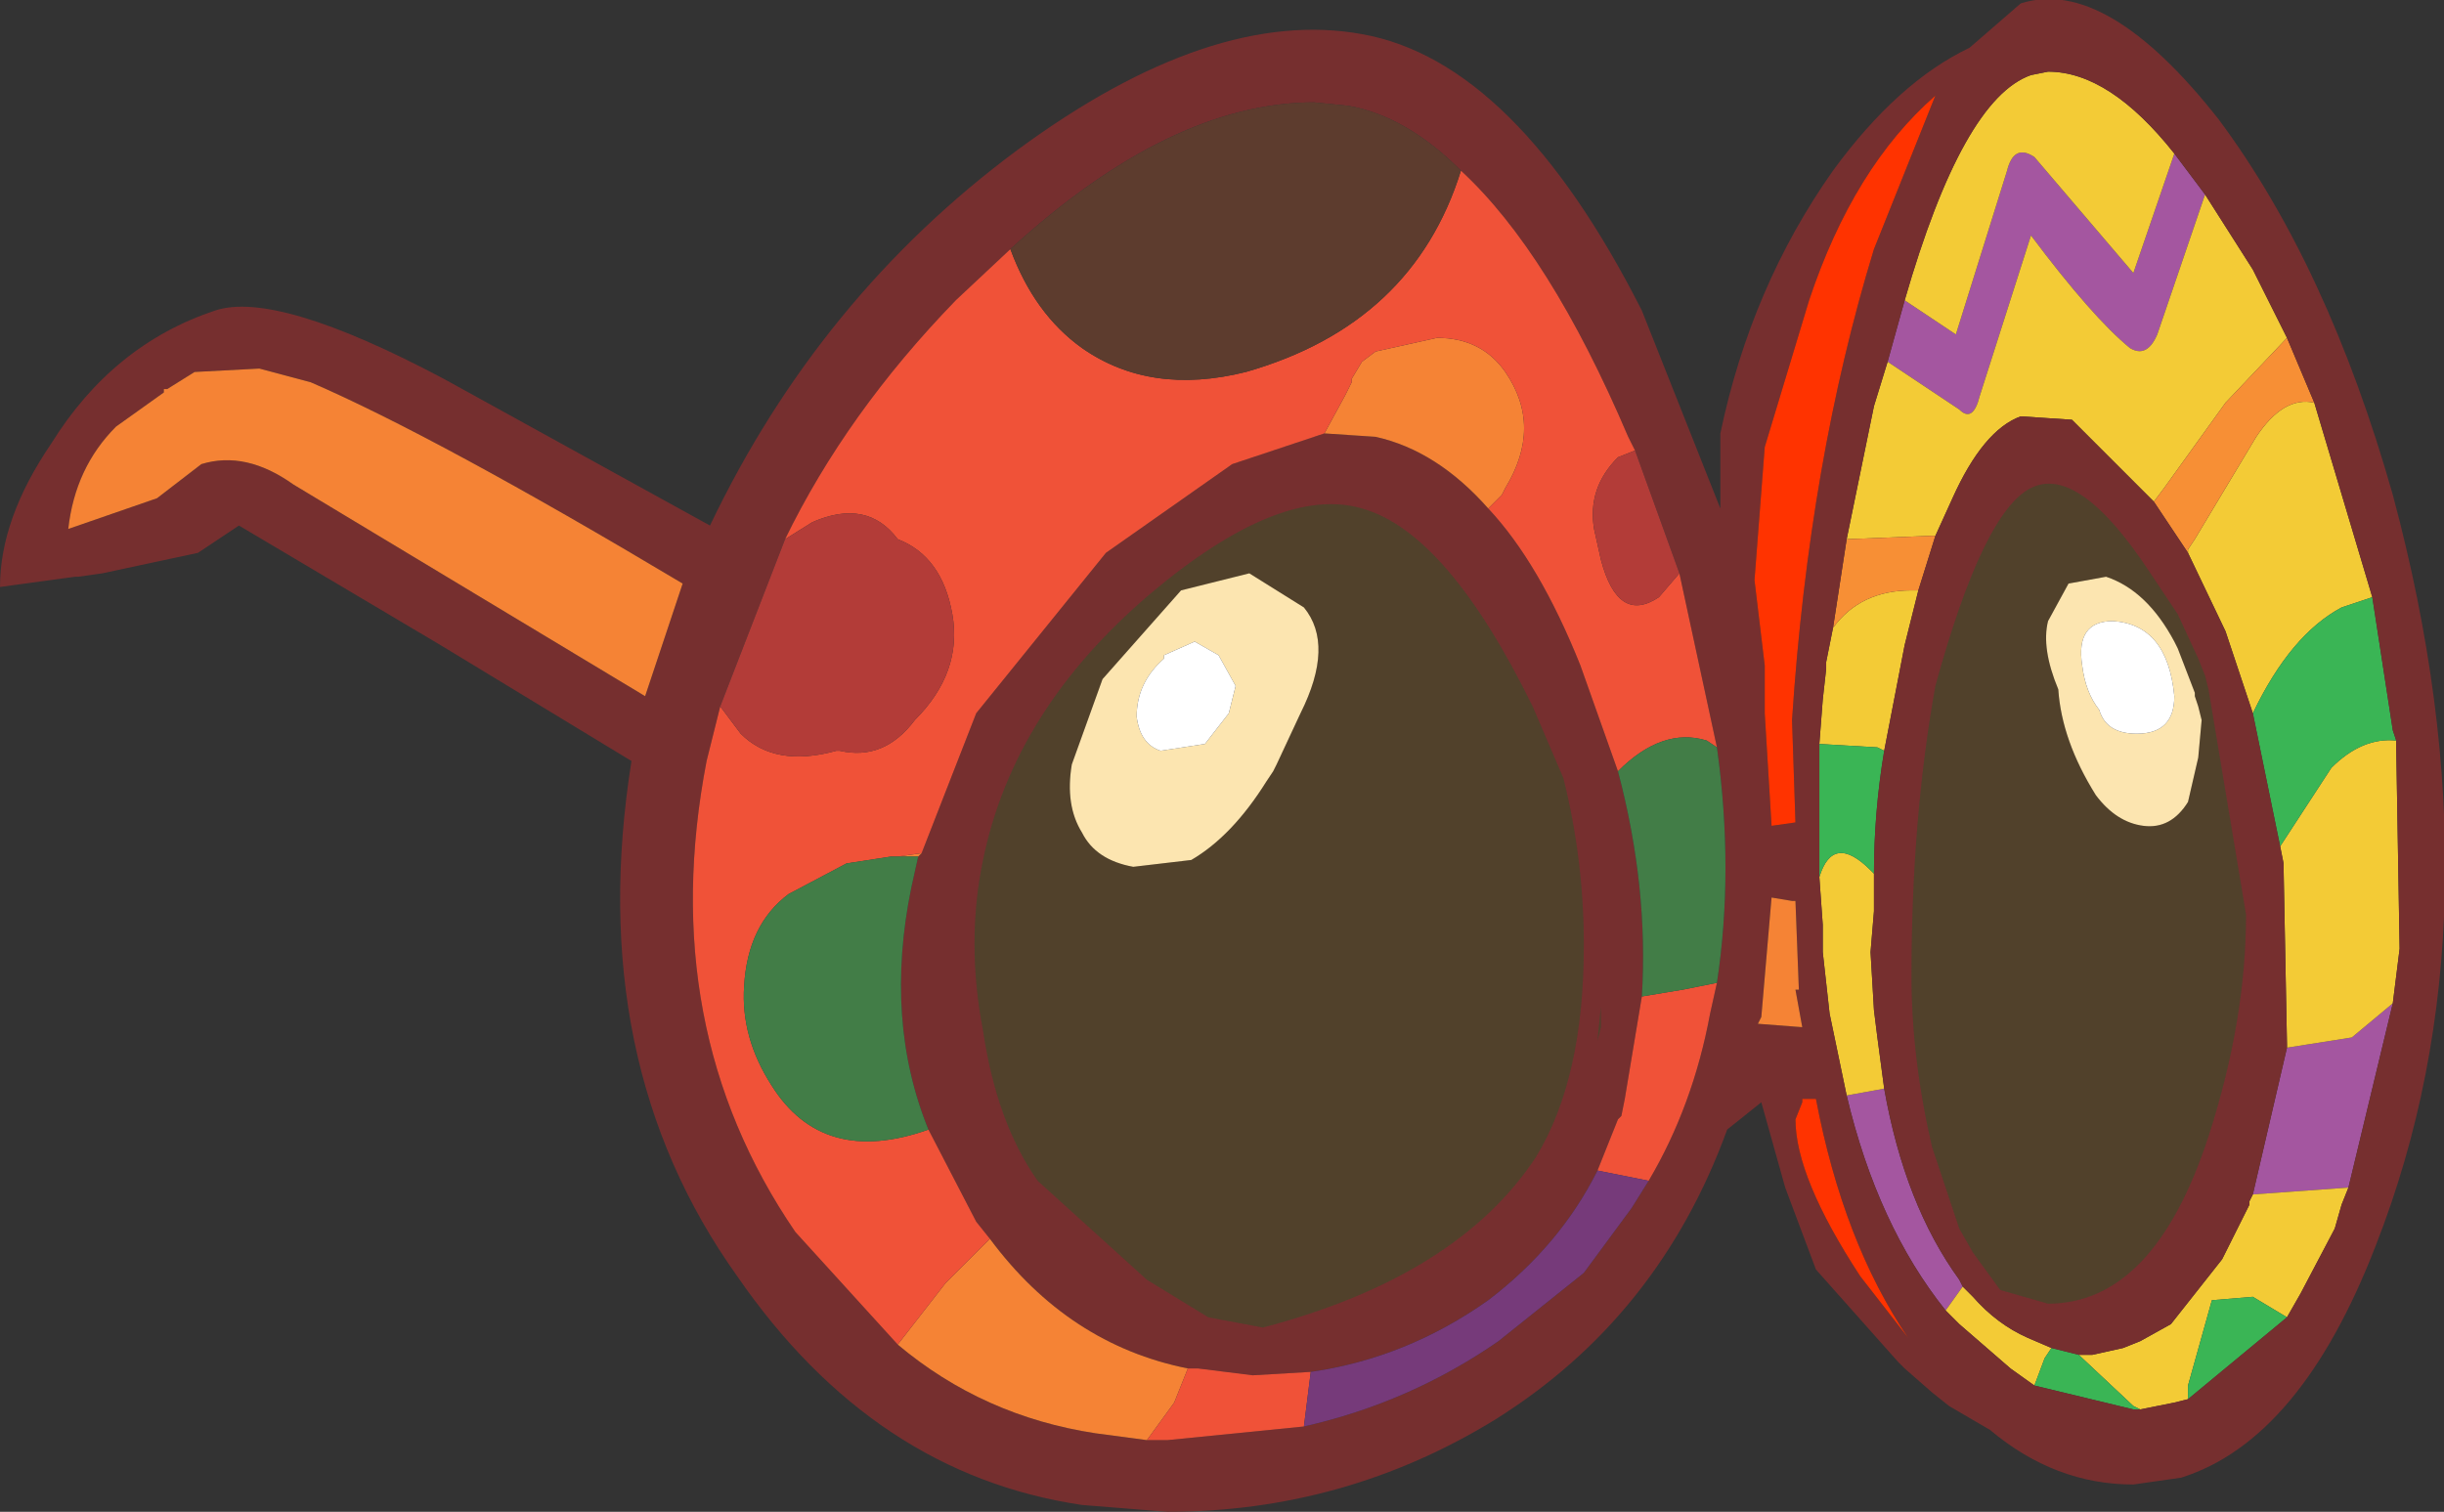
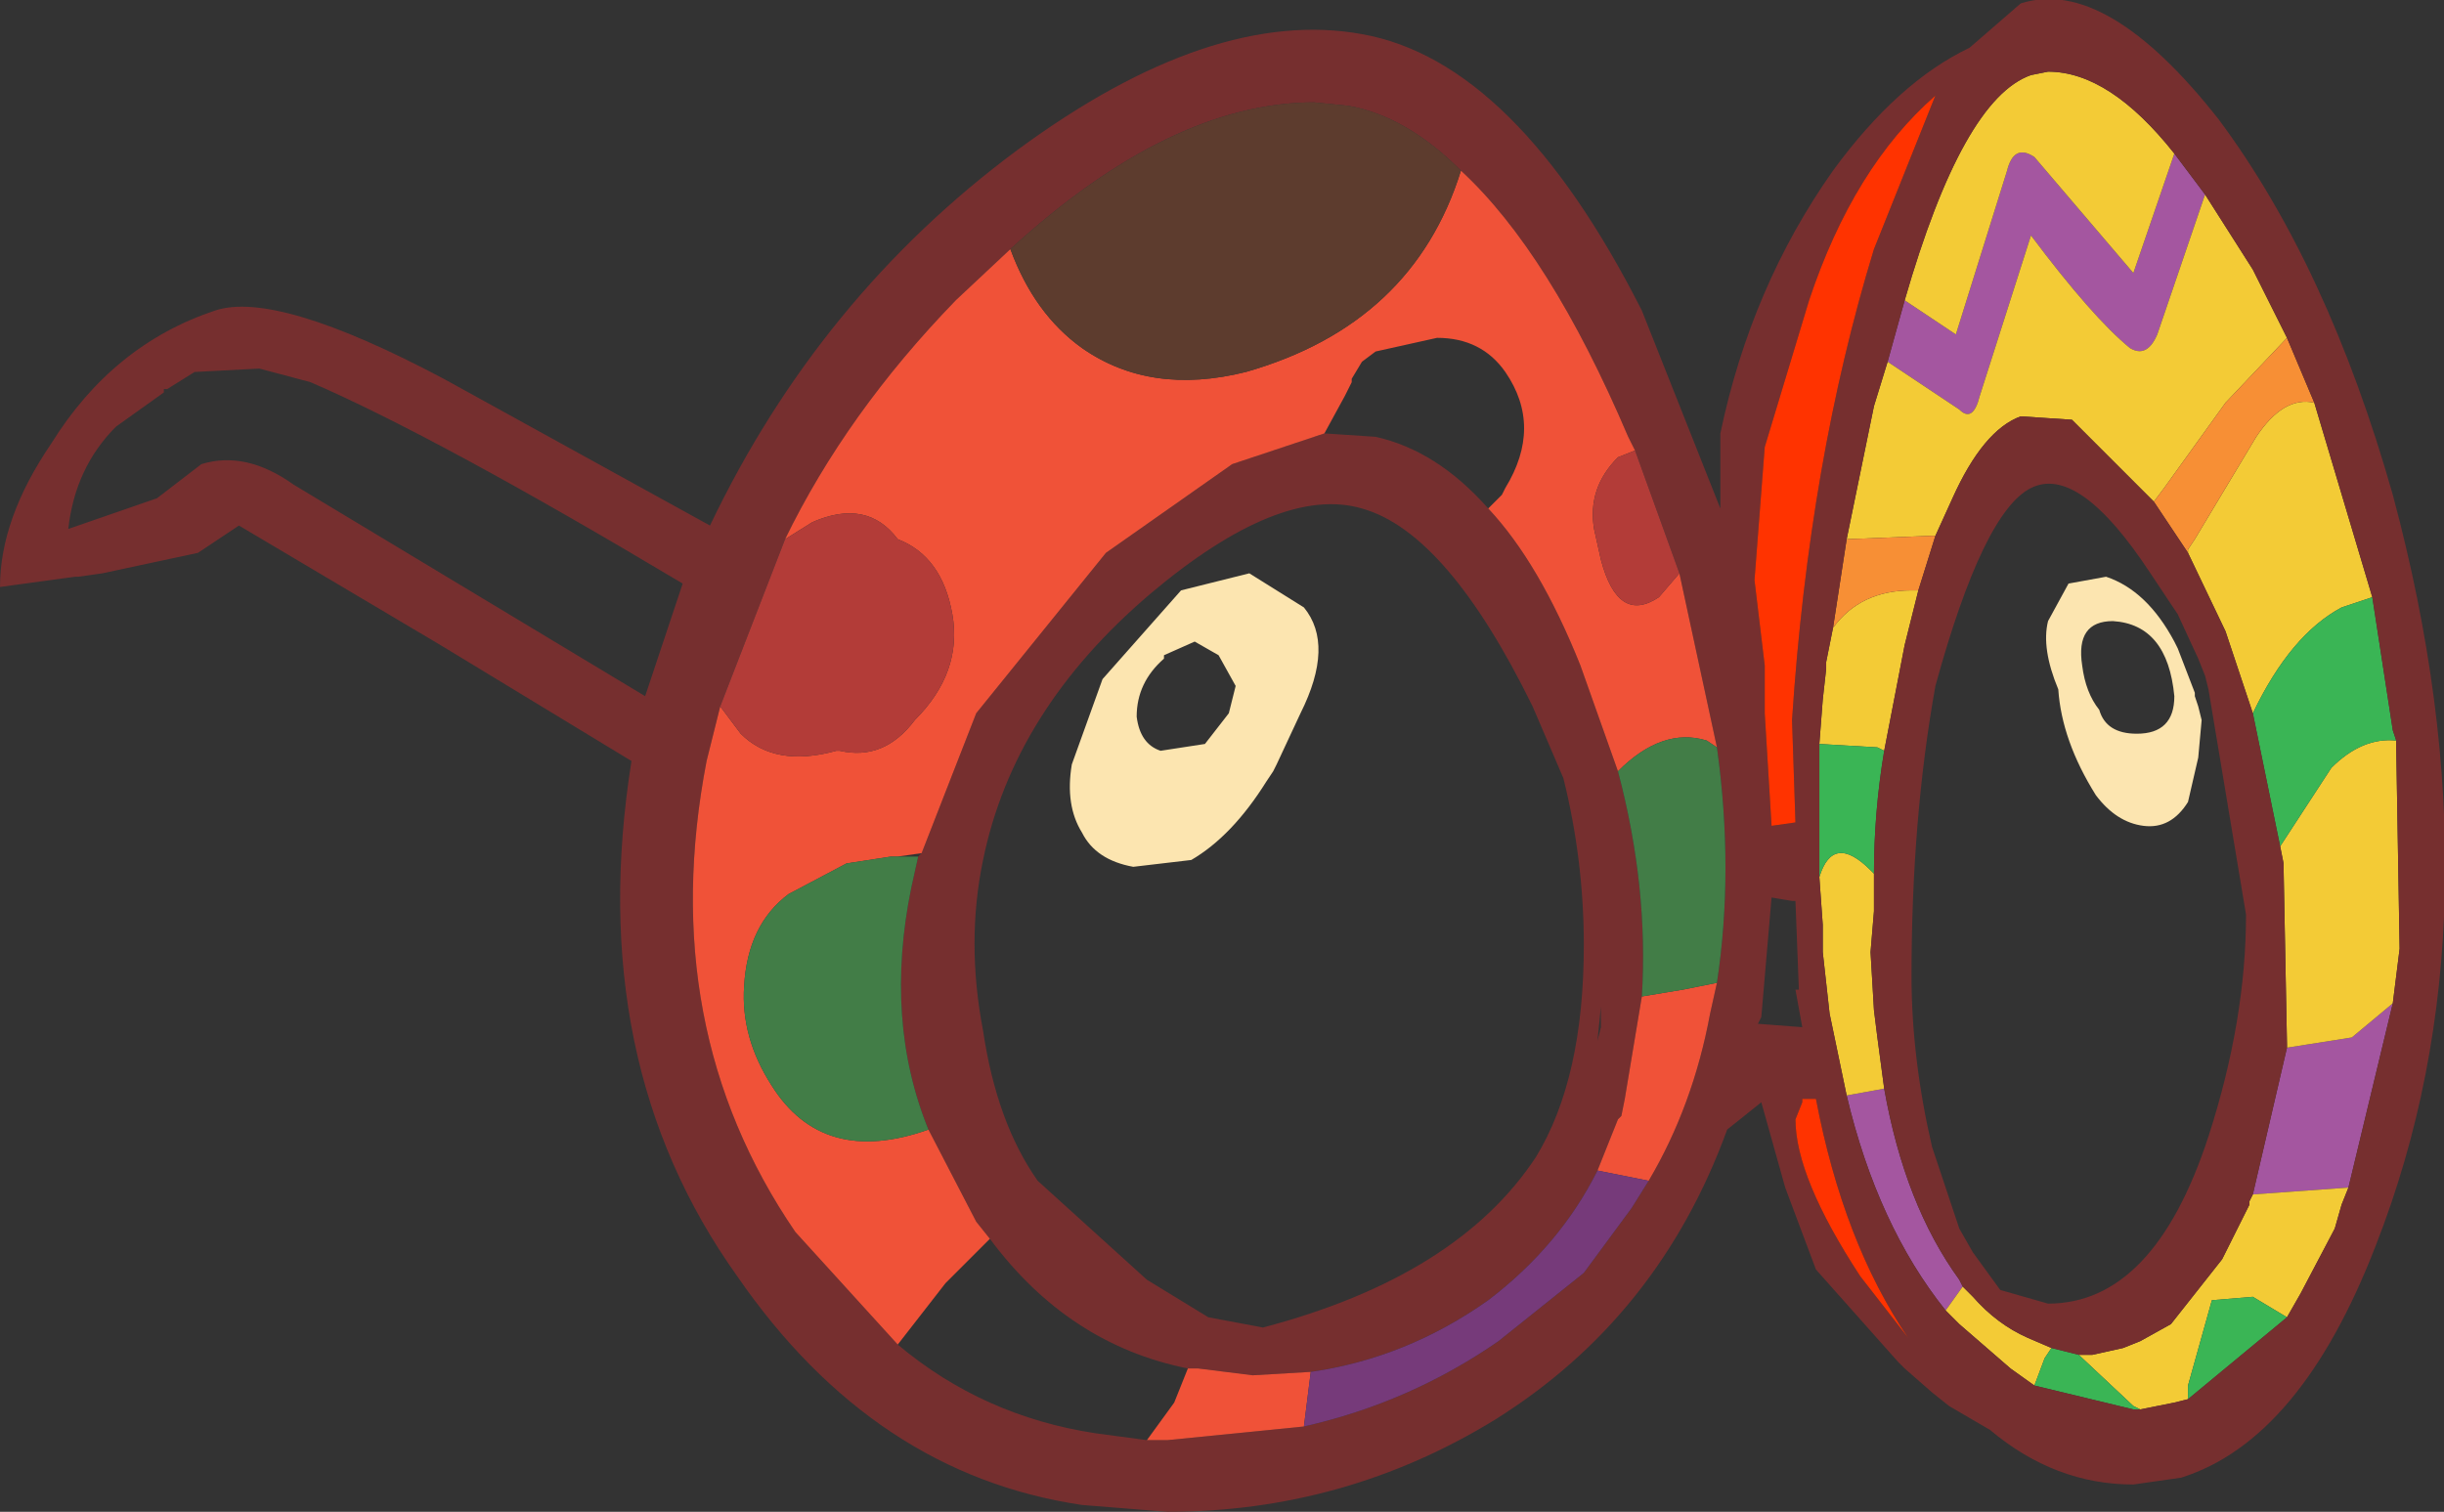
<svg xmlns="http://www.w3.org/2000/svg" version="1.1" width="35.8" height="22.15" viewBox="-25.9 -13 35.8 22.15" id="svg2">
  <rect x="-25.9" y="-13" width="35.8" height="22.15" fill="#333333" stroke="none" />
  <defs id="defs67" />
  <g id="shape_1" style="stroke-linecap:round;stroke-linejoin:round">
    <path d="m 6.4,-10.15 m 0,0 -0.45,-0.6 L 5.35,-9 3.9,-10.7 q -0.3,-0.2 -0.4,0.2 L 2.75,-8.1 2,-8.6 1.75,-7.7 2.8,-7 Q 3,-6.8 3.1,-7.2 l 0.75,-2.35 q 0.9,1.2 1.45,1.65 0.25,0.15 0.4,-0.2 l 0.7,-2.05 M 8.5,4.4 9.15,1.7 8.55,2.2 7.6,2.35 7.1,4.5 8.5,4.4 M 1.15,3.05 Q 1.6,4.95 2.6,6.2 L 2.85,5.85 2.8,5.75 Q 2,4.65 1.7,2.95 l -0.55,0.1" id="path5" style="fill:#a456a0;fill-opacity:1;stroke:none" />
    <path d="M 6.4,-10.15" id="path7" style="fill:none;stroke:none" />
    <path d="m 7.1,-9.05 m 0,0 -0.7,-1.1 -0.7,2.05 Q 5.55,-7.75 5.3,-7.9 4.75,-8.35 3.85,-9.55 L 3.1,-7.2 Q 3,-6.8 2.8,-7 l -1.05,-0.7 -0.2,0.65 -0.4,1.95 1.25,-0.05 0.05,0 0.25,-0.55 q 0.45,-1 1,-1.2 l 0.75,0.05 1.2,1.2 0.15,-0.2 0.9,-1.25 0.9,-0.95 -0.5,-1 M 8.85,-4.25 8,-7.1 Q 7.55,-7.2 7.15,-6.6 l -0.9,1.5 -0.1,0.15 0,0.05 0.55,1.15 0.4,1.2 Q 7.65,-3.7 8.4,-4.1 l 0.45,-0.15 m 0.35,2.2 0,-0.1 Q 8.7,-2.2 8.25,-1.75 l -0.75,1.15 0.05,0.25 0,0.05 0.05,2.6 0,0.05 L 8.55,2.2 9.15,1.7 9.25,0.9 9.2,-2.05 M 8.4,4.65 8.5,4.4 7.1,4.5 7.05,4.6 7.05,4.65 6.65,5.45 5.9,6.4 5.45,6.65 5.2,6.75 l -0.45,0.1 -0.2,0 0.8,0.75 0.1,0.05 0.5,-0.1 0.2,-0.05 0,-0.2 L 6.5,6.05 7.1,6 7.6,6.3 7.8,5.95 8.3,5 8.4,4.65 M 3.55,7.05 3.9,7.3 4.05,6.9 4.15,6.75 3.8,6.6 Q 3.35,6.4 3,6 L 2.85,5.85 2.6,6.2 2.8,6.4 3.55,7.05 M 0.9,1.85 1.15,3.05 1.7,2.95 1.6,2.2 1.55,1.8 1.5,0.95 1.55,0.35 1.55,-0.2 1.5,-0.25 Q 0.95,-0.8 0.75,-0.15 l 0.05,0.7 0,0.4 L 0.85,1.4 0.9,1.85 M 0.8,-2.75 0.75,-2.1 1.6,-2.05 1.7,-2 2,-3.55 l 0.2,-0.8 -0.1,0 q -0.75,0 -1.15,0.55 l -0.1,0.5 0,0.1 -0.05,0.45 m 3.05,-9.15 q -1,0.35 -1.85,3.3 l 0.75,0.5 0.75,-2.4 q 0.1,-0.4 0.4,-0.2 l 1.45,1.7 0.6,-1.75 Q 5,-11.95 4.1,-11.95 l -0.25,0.05" id="path9" style="fill:#f3cb36;fill-opacity:1;stroke:none" />
    <path d="M 7.1,-9.05" id="path11" style="fill:none;stroke:none" />
    <path d="m 8,-7.1 m 0,0 -0.4,-0.95 -0.9,0.95 -0.9,1.25 -0.15,0.2 0.3,0.45 0.2,0.3 0,-0.05 0.1,-0.15 0.9,-1.5 Q 7.55,-7.2 8,-7.1 m -6.85,2 -0.2,1.3 q 0.4,-0.55 1.15,-0.55 l 0.1,0 0.25,-0.8 -0.05,0 -1.25,0.05" id="path13" style="fill:#f78f35;fill-opacity:1;stroke:none" />
    <path d="M 8,-7.1" id="path15" style="fill:none;stroke:none" />
    <path d="m 9.15,-2.3 m 0,0 L 8.85,-4.25 8.4,-4.1 Q 7.65,-3.7 7.1,-2.55 L 7.5,-0.6 8.25,-1.75 Q 8.7,-2.2 9.2,-2.15 L 9.15,-2.3 M 6.15,7.5 7.6,6.3 7.1,6 6.5,6.05 6.15,7.3 l 0,0.2 m -0.8,0.15 0.1,0 L 5.35,7.6 4.55,6.85 4.15,6.75 4.05,6.9 3.9,7.3 5.35,7.65 m -4.6,-7.95 0,0.15 Q 0.95,-0.8 1.5,-0.25 L 1.55,-0.2 Q 1.55,-1.1 1.7,-2 L 1.6,-2.05 0.75,-2.1 l 0,1 0,0.8" id="path17" style="fill:#3ab555;fill-opacity:1;stroke:none" />
    <path d="M 9.15,-2.3" id="path19" style="fill:none;stroke:none" />
    <path d="m 6.7,-3.75 m 0,0 L 6.15,-4.9 5.95,-5.2 5.65,-5.65 4.45,-6.85 3.7,-6.9 q -0.55,0.2 -1,1.2 L 2.45,-5.15 2.2,-4.35 2,-3.55 1.7,-2 q -0.15,0.9 -0.15,1.8 l 0,0.55 L 1.5,0.95 1.55,1.8 1.6,2.2 1.7,2.95 Q 2,4.65 2.8,5.75 L 2.85,5.85 3,6 q 0.35,0.4 0.8,0.6 l 0.35,0.15 0.4,0.1 0.2,0 L 5.2,6.75 5.45,6.65 5.9,6.4 6.65,5.45 7.05,4.65 7.05,4.6 7.1,4.5 7.6,2.35 7.6,2.3 7.55,-0.3 7.55,-0.35 7.5,-0.6 7.1,-2.55 6.7,-3.75 M 0.95,-10.5 q -1.2,1.7 -1.65,3.85 l 0,1.1 -1.15,-2.9 q -1.85,-3.65 -4.1,-4.05 -2.2,-0.4 -5.05,1.7 -2.9,2.15 -4.5,5.5 l -3.9,-2.15 q -2.45,-1.3 -3.35,-1 -1.5,0.5 -2.4,1.95 -0.75,1.1 -0.75,2.1 l 1.1,-0.15 0.05,0 0.35,-0.05 1.4,-0.3 0.6,-0.4 2.95,1.75 2.8,1.7 q -0.7,4.4 1.55,7.55 2,2.9 5.05,3.35 l 1.25,0.1 q 2.6,0 4.8,-1.35 2.4,-1.5 3.4,-4.25 L -0.1,3.15 0.25,4.4 0.7,5.6 1.9,6.95 2,7.05 2.4,7.4 2.65,7.6 3.25,7.95 q 0.95,0.8 2.1,0.8 l 0.7,-0.1 Q 7.8,8.1 8.9,5.25 10.8,0.4 9.15,-5.75 8.2,-9.1 6.6,-11.25 q -1.65,-2.1 -2.9,-1.7 l -0.75,0.65 q -1.05,0.5 -2,1.8 m -24.45,3.25 0,-0.05 0.05,0 0.4,-0.25 0.95,-0.05 0.75,0.2 q 1.85,0.8 5.45,2.95 l -0.55,1.65 -5.15,-3.1 q -0.7,-0.5 -1.35,-0.3 l -0.65,0.5 -1.3,0.45 q 0.1,-0.9 0.7,-1.5 l 0.7,-0.5 m 11.9,4.7 -0.8,2.05 -0.05,0.05 -0.1,0.45 q -0.4,1.95 0.25,3.55 l 0.7,1.35 0.2,0.25 q 1.15,1.55 2.9,1.9 l 0.15,0 0.8,0.1 0.85,-0.05 q 1.4,-0.2 2.6,-1.05 1.05,-0.8 1.6,-1.9 L -2.2,3.4 -2.15,3.35 -2.1,3.1 -2,2.5 -1.85,1.6 Q -1.75,0 -2.2,-1.7 l -0.55,-1.55 q -0.6,-1.5 -1.35,-2.3 -0.75,-0.85 -1.65,-1.05 l -0.75,-0.05 -1.35,0.45 -1.85,1.3 -1.9,2.35 m 17.55,-8.2 0.45,0.6 0.7,1.1 0.5,1 0.4,0.95 0.85,2.85 0.3,1.95 0.05,0.15 0,0.1 L 9.25,0.9 9.15,1.7 8.5,4.4 8.4,4.65 8.3,5 7.8,5.95 7.6,6.3 6.15,7.5 5.95,7.55 5.45,7.65 5.35,7.65 3.9,7.3 3.55,7.05 2.8,6.4 2.6,6.2 Q 1.6,4.95 1.15,3.05 L 0.9,1.85 0.85,1.4 0.8,0.95 l 0,-0.4 -0.05,-0.7 0,-0.15 0,-0.8 0,-1 0.05,-0.65 0.05,-0.45 0,-0.1 0.1,-0.5 0.2,-1.3 0.4,-1.95 L 1.75,-7.7 2,-8.6 q 0.85,-2.95 1.85,-3.3 l 0.25,-0.05 q 0.9,0 1.85,1.2 m -4.4,1.4 q -0.95,3.1 -1.2,6.9 l 0.05,1.5 -0.35,0.05 -0.1,-1.65 0,-0.7 L -0.2,-4.5 -0.05,-6.45 0.6,-8.6 q 0.65,-1.95 1.85,-3 l -0.9,2.25 m 2.3,3.5 Q 4.55,-6.2 5.6,-4.6 L 6,-4 6.3,-3.35 6.4,-3.1 6.45,-2.9 7,0.4 Q 7,1.95 6.45,3.65 5.65,6.1 4.1,6.1 L 3.4,5.9 3,5.35 2.8,5 2.4,3.8 Q 2.1,2.5 2.1,1.3 2.1,-1 2.45,-2.95 3.15,-5.5 3.85,-5.85 M 0.45,1.5 0.4,1.5 0.5,2.05 -0.15,2 -0.1,1.9 0.05,0.15 0.35,0.2 0.4,0.2 0.45,1.5 M 0.7,3.1 Q 1.1,5.2 2.05,6.6 L 1.35,5.7 Q 0.4,4.25 0.4,3.4 l 0.1,-0.25 0,-0.05 0.2,0 m -15.1,-8.2 q 0.9,-1.85 2.5,-3.5 l 0.8,-0.75 q 2.35,-2.15 4.45,-2.15 l 0.5,0.05 q 0.85,0.15 1.65,0.95 1.3,1.2 2.45,3.9 l 0.1,0.2 0.65,1.8 0.55,2.55 q 0.25,1.8 0,3.45 l -0.1,0.45 Q -1.1,3.2 -1.75,4.3 L -2,4.7 l -0.7,0.95 -1.25,1 q -1.3,0.9 -2.85,1.25 l -2,0.2 -0.3,0 L -9.85,8 q -1.65,-0.25 -2.9,-1.3 l -1.5,-1.65 q -2.05,-3 -1.3,-6.9 l 0.2,-0.8 0.95,-2.45 m 8.45,-0.45 q 1.25,0.35 2.5,2.9 L -3,-1.6 q 0.3,1.2 0.3,2.45 0,1.95 -0.7,3.1 -1.15,1.75 -4,2.5 L -8.2,6.3 -9.1,5.75 -10.7,4.3 q -0.6,-0.85 -0.8,-2.2 -0.25,-1.3 0,-2.5 0.45,-2.2 2.45,-3.9 1.9,-1.6 3.1,-1.25 m 3.55,7 0,0.1 0,-0.35 0,0.25 m -0.05,0.6 -0.05,0.2 0.05,-0.5 0,0.3" id="path21" style="fill:#762f2f;fill-opacity:1;stroke:none" />
    <path d="M 6.7,-3.75" id="path23" style="fill:none;stroke:none" />
    <path d="m 0.35,-2.45 m 0,0 q 0.25,-3.8 1.2,-6.9 l 0.9,-2.25 q -1.2,1.05 -1.85,3 l -0.65,2.15 -0.15,1.95 0.15,1.25 0,0.7 0.1,1.65 0.35,-0.05 -0.05,-1.5 M 2.05,6.6 Q 1.1,5.2 0.7,3.1 l -0.2,0 0,0.05 -0.1,0.25 q 0,0.85 0.95,2.3 l 0.7,0.9" id="path25" style="fill:#ff3300;fill-opacity:1;stroke:none" />
-     <path d="M 0.35,-2.45" id="path27" style="fill:none;stroke:none" />
    <path d="m 4.85,-2.6 m 0,0 Q 4.65,-2.85 4.6,-3.25 4.5,-3.9 5.05,-3.9 q 0.8,0.05 0.9,1.1 0,0.55 -0.55,0.55 -0.45,0 -0.55,-0.35 m -13.7,-0.8 0.45,-0.2 0.35,0.2 0.25,0.45 -0.1,0.4 -0.35,0.45 -0.65,0.1 q -0.3,-0.1 -0.35,-0.5 0,-0.5 0.4,-0.85 l 0,-0.05 M 4.4,-4.45 4.1,-3.9 q -0.1,0.4 0.15,1 0.05,0.75 0.55,1.55 0.3,0.4 0.7,0.45 0.4,0.05 0.65,-0.35 L 6.3,-1.9 6.35,-2.45 6.3,-2.65 6.25,-2.8 6.25,-2.85 6,-3.5 5.95,-3.6 q -0.4,-0.75 -1,-0.95 l -0.55,0.1 m -13,0.1 -1.15,1.3 -0.45,1.25 q -0.1,0.6 0.15,1 0.2,0.4 0.75,0.5 l 0.85,-0.1 q 0.6,-0.35 1.1,-1.15 l 0.1,-0.15 0.05,-0.1 0.35,-0.75 q 0.5,-1 0.05,-1.55 l -0.8,-0.5 -1,0.25" id="path29" style="fill:#fce5b0;fill-opacity:1;stroke:none" />
    <path d="M 4.85,-2.6" id="path31" style="fill:none;stroke:none" />
-     <path d="m 4.1,-3.9 m 0,0 0.3,-0.55 0.55,-0.1 q 0.6,0.2 1,0.95 l 0.05,0.1 0.25,0.65 0,0.05 0.05,0.15 0.05,0.2 L 6.3,-1.9 6.15,-1.25 Q 5.9,-0.85 5.5,-0.9 5.1,-0.95 4.8,-1.35 4.3,-2.15 4.25,-2.9 4,-3.5 4.1,-3.9 M 5.6,-4.6 Q 4.55,-6.2 3.85,-5.85 3.15,-5.5 2.45,-2.95 2.1,-1 2.1,1.3 2.1,2.5 2.4,3.8 L 2.8,5 3,5.35 3.4,5.9 4.1,6.1 Q 5.65,6.1 6.45,3.65 7,1.95 7,0.4 L 6.45,-2.9 6.4,-3.1 6.3,-3.35 6,-4 5.6,-4.6 m -15.35,1.55 1.15,-1.3 1,-0.25 0.8,0.5 q 0.45,0.55 -0.05,1.55 l -0.35,0.75 -0.05,0.1 -0.1,0.15 q -0.5,0.8 -1.1,1.15 l -0.85,0.1 q -0.55,-0.1 -0.75,-0.5 -0.25,-0.4 -0.15,-1 l 0.45,-1.25 m 6.3,0.4 q -1.25,-2.55 -2.5,-2.9 -1.2,-0.35 -3.1,1.25 -2,1.7 -2.45,3.9 -0.25,1.2 0,2.5 0.2,1.35 0.8,2.2 l 1.6,1.45 0.9,0.55 0.8,0.15 q 2.85,-0.75 4,-2.5 0.7,-1.15 0.7,-3.1 0,-1.25 -0.3,-2.45 l -0.45,-1.05 m 1.05,4.2 0,-0.1 0,-0.25 0,0.35 m -0.1,0.7 0.05,-0.2 0,-0.3 -0.05,0.5" id="path33" style="fill:#ff9900;fill-opacity:0.149;stroke:none" />
    <path d="M 4.1,-3.9" id="path35" style="fill:none;stroke:none" />
-     <path d="m 0.4,1.5 m 0,0 0.05,0 L 0.4,0.2 0.35,0.2 0.05,0.15 -0.1,1.9 -0.15,2 0.5,2.05 0.4,1.5 M -9.85,8 -9.1,8.1 -8.7,7.55 -8.5,7.05 q -1.75,-0.35 -2.9,-1.9 l -0.65,0.65 -0.7,0.9 q 1.25,1.05 2.9,1.3 m -2.55,-8.5 -0.35,0.05 0.3,0 0.05,-0.05 m 6.2,-6.7 -0.3,0.55 0.75,0.05 q 0.9,0.2 1.65,1.05 l 0.2,-0.2 0.05,-0.1 q 0.55,-0.9 0,-1.7 -0.35,-0.5 -1,-0.5 l -0.9,0.2 -0.2,0.15 -0.15,0.25 0,0.05 -0.05,0.1 -0.05,0.1 m -17.3,-0.1 0,0.05 -0.7,0.5 q -0.6,0.6 -0.7,1.5 l 1.3,-0.45 0.65,-0.5 q 0.65,-0.2 1.35,0.3 l 5.15,3.1 0.55,-1.65 q -3.6,-2.15 -5.45,-2.95 l -0.75,-0.2 -0.95,0.05 -0.4,0.25 -0.05,0" id="path37" style="fill:#f58335;fill-opacity:1;stroke:none" />
    <path d="M 0.4,1.5" id="path39" style="fill:none;stroke:none" />
    <path d="m -11.9,-8.6 m 0,0 q -1.6,1.65 -2.5,3.5 l 0.4,-0.25 q 0.8,-0.35 1.25,0.25 0.65,0.25 0.8,1.1 0.15,0.85 -0.55,1.55 -0.45,0.6 -1.1,0.45 l -0.05,0 q -0.9,0.25 -1.4,-0.25 l -0.3,-0.4 -0.2,0.8 q -0.75,3.9 1.3,6.9 l 1.5,1.65 0.7,-0.9 0.65,-0.65 -0.2,-0.25 -0.7,-1.35 Q -13.85,4.1 -14.6,2.9 -15.05,2.2 -15,1.45 q 0.05,-0.9 0.65,-1.35 l 0.85,-0.45 0.65,-0.1 0.1,0 0.35,-0.05 0.8,-2.05 1.9,-2.35 1.85,-1.3 1.35,-0.45 0.3,-0.55 0.05,-0.1 0.05,-0.1 0,-0.05 0.15,-0.25 0.2,-0.15 0.9,-0.2 q 0.65,0 1,0.5 0.55,0.8 0,1.7 l -0.05,0.1 -0.2,0.2 q 0.75,0.8 1.35,2.3 l 0.55,1.55 q 0.65,-0.65 1.3,-0.45 l 0.15,0.1 -0.55,-2.55 -0.3,0.35 q -0.6,0.4 -0.85,-0.55 l -0.1,-0.45 q -0.1,-0.6 0.35,-1.05 l 0.25,-0.1 -0.1,-0.2 q -1.15,-2.7 -2.45,-3.9 -0.7,2.25 -3.15,2.95 -1.4,0.35 -2.4,-0.35 -0.7,-0.5 -1.05,-1.45 l -0.8,0.75 M -0.85,1.85 -0.75,1.4 -1.25,1.5 -1.85,1.6 -2,2.5 -2.1,3.1 -2.15,3.35 -2.2,3.4 -2.5,4.15 -1.75,4.3 q 0.65,-1.1 0.9,-2.45 m -7.95,6.25 2,-0.2 0.1,-0.8 -0.85,0.05 -0.8,-0.1 -0.15,0 -0.2,0.5 -0.4,0.55 0.3,0" id="path41" style="fill:#f05238;fill-opacity:1;stroke:none" />
    <path d="M -11.9,-8.6" id="path43" style="fill:none;stroke:none" />
    <path d="m -6.65,-11.5 m 0,0 q -2.1,0 -4.45,2.15 0.35,0.95 1.05,1.45 1,0.7 2.4,0.35 2.45,-0.7 3.15,-2.95 -0.8,-0.8 -1.65,-0.95 l -0.5,-0.05" id="path45" style="fill:#5d3c2e;fill-opacity:1;stroke:none" />
    <path d="M -6.65,-11.5" id="path47" style="fill:none;stroke:none" />
    <path d="m -1.3,-4.6 m 0,0 -0.65,-1.8 -0.25,0.1 q -0.45,0.45 -0.35,1.05 l 0.1,0.45 q 0.25,0.95 0.85,0.55 l 0.3,-0.35 m -13.1,-0.5 -0.95,2.45 0.3,0.4 q 0.5,0.5 1.4,0.25 l 0.05,0 q 0.65,0.15 1.1,-0.45 0.7,-0.7 0.55,-1.55 -0.15,-0.85 -0.8,-1.1 -0.45,-0.6 -1.25,-0.25 l -0.4,0.25" id="path49" style="fill:#b33c38;fill-opacity:1;stroke:none" />
    <path d="M -1.3,-4.6" id="path51" style="fill:none;stroke:none" />
    <path d="m -0.75,1.4 m 0,0 q 0.25,-1.65 0,-3.45 l -0.15,-0.1 q -0.65,-0.2 -1.3,0.45 0.45,1.7 0.35,3.3 l 0.6,-0.1 0.5,-0.1 M -14.6,2.9 q 0.75,1.2 2.3,0.65 -0.65,-1.6 -0.25,-3.55 l 0.1,-0.45 -0.3,0 -0.1,0 -0.65,0.1 -0.85,0.45 q -0.6,0.45 -0.65,1.35 -0.05,0.75 0.4,1.45" id="path53" style="fill:#427d47;fill-opacity:1;stroke:none" />
    <path d="M -0.75,1.4" id="path55" style="fill:none;stroke:none" />
    <path d="m -2,4.7 m 0,0 L -1.75,4.3 -2.5,4.15 Q -3.05,5.25 -4.1,6.05 -5.3,6.9 -6.7,7.1 L -6.8,7.9 Q -5.25,7.55 -3.95,6.65 L -2.7,5.65 -2,4.7" id="path57" style="fill:#763a7a;fill-opacity:1;stroke:none" />
-     <path d="M -2,4.7" id="path59" style="fill:none;stroke:none" />
-     <path d="m 4.6,-3.25 m 0,0 q 0.05,0.4 0.25,0.65 0.1,0.35 0.55,0.35 0.55,0 0.55,-0.55 -0.1,-1.05 -0.9,-1.1 -0.55,0 -0.45,0.65 m -13,-0.35 -0.45,0.2 0,0.05 q -0.4,0.35 -0.4,0.85 0.05,0.4 0.35,0.5 l 0.65,-0.1 0.35,-0.45 0.1,-0.4 -0.25,-0.45 -0.35,-0.2" id="path61" style="fill:#ffffff;fill-opacity:1;stroke:none" />
    <path d="M 4.6,-3.25" id="path63" style="fill:none;stroke:none" />
  </g>
</svg>